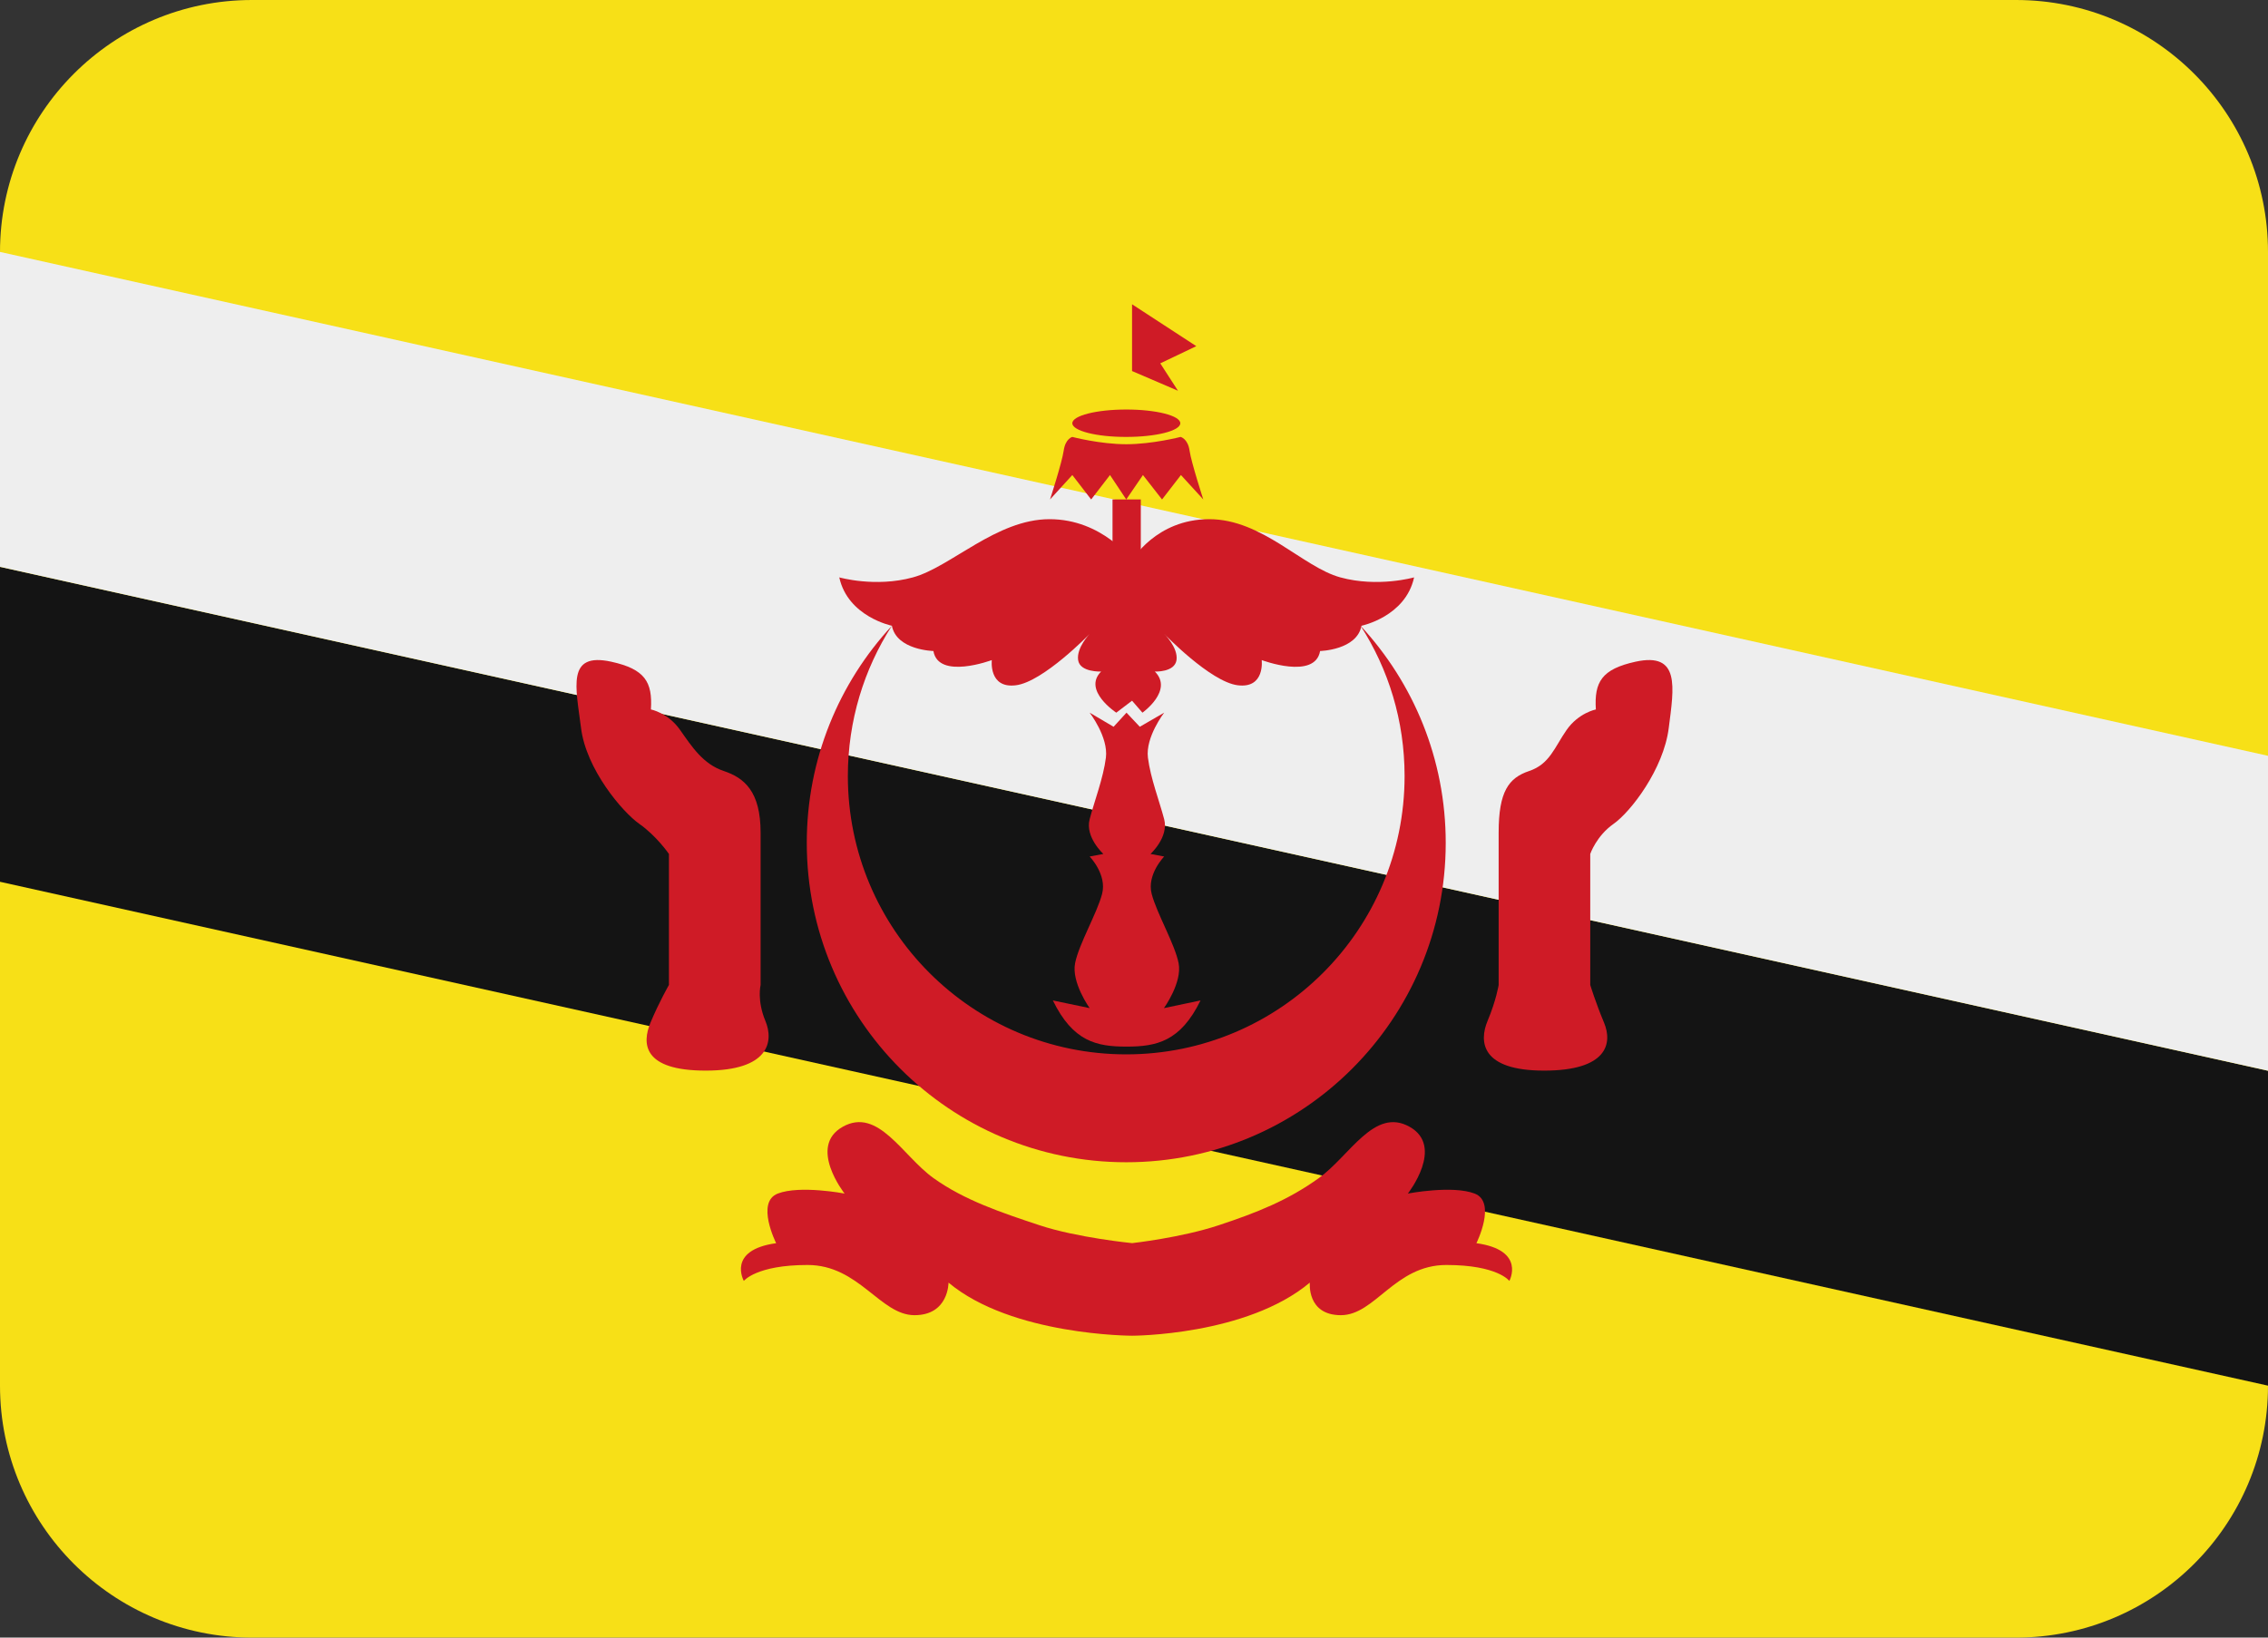
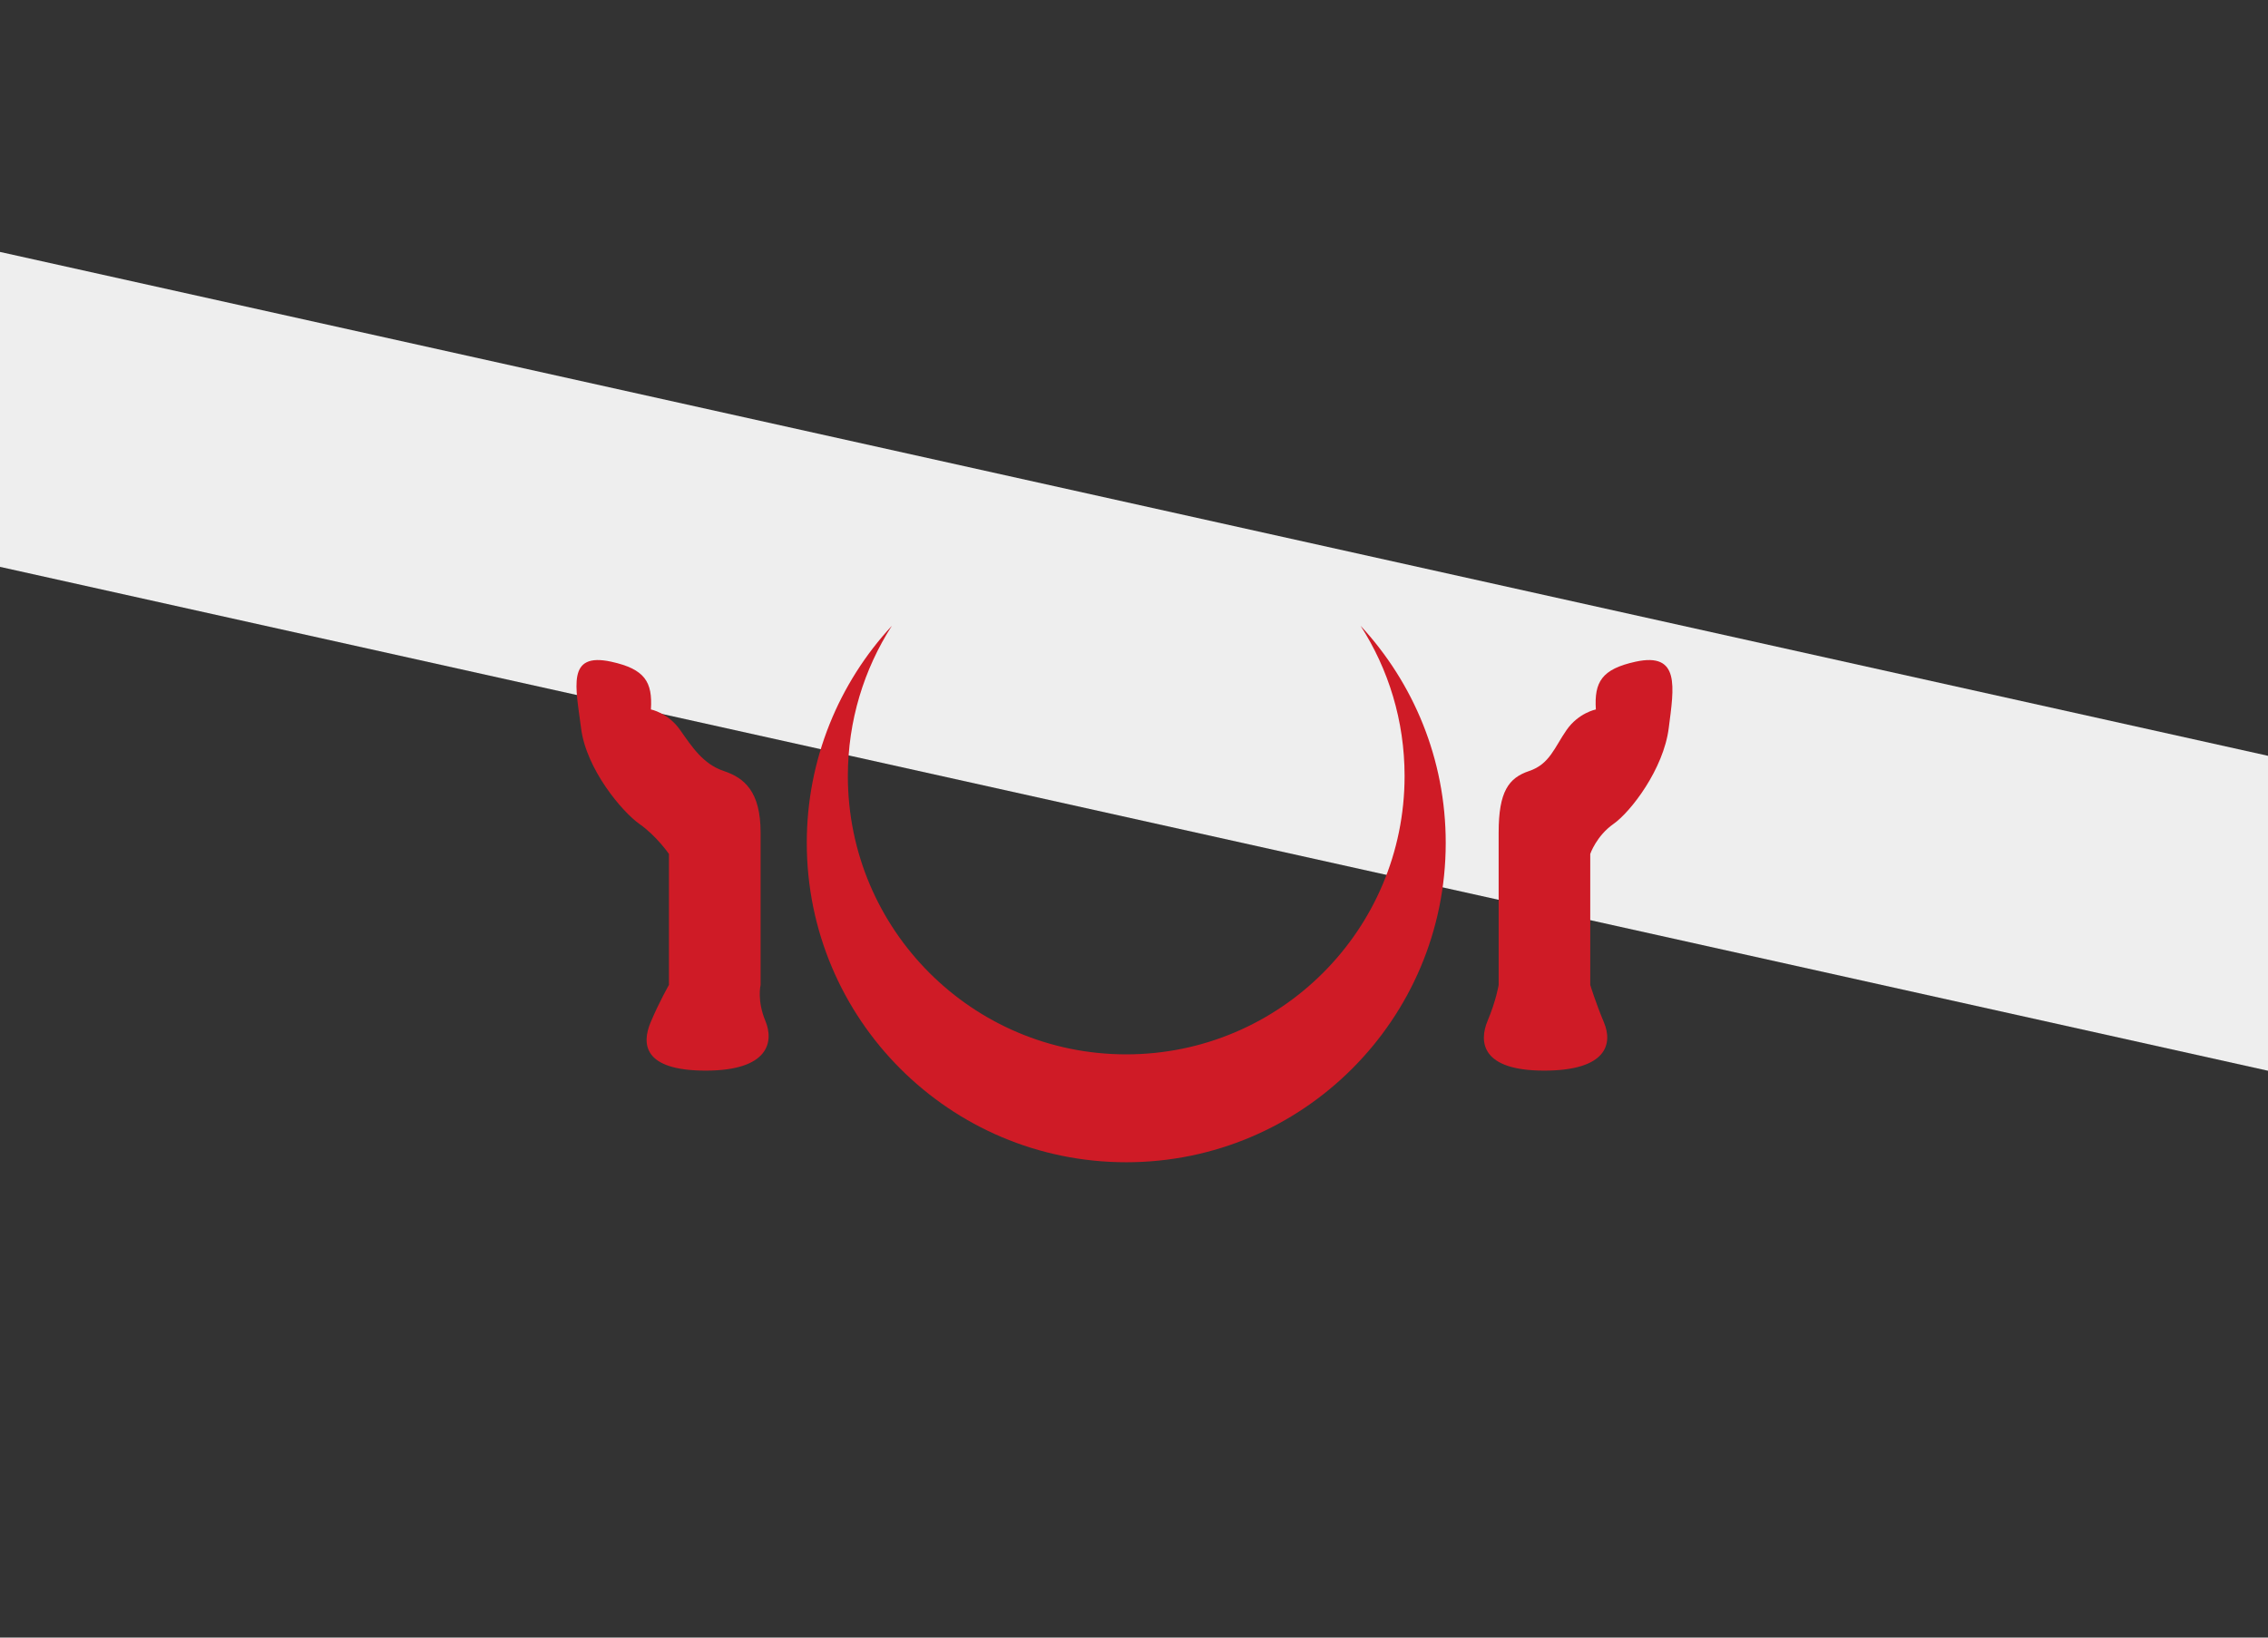
<svg xmlns="http://www.w3.org/2000/svg" viewBox="0 5 36 26">
  <rect x="0" y="5" width="36" height="26" fill="#333333" stroke="none" />
-   <path fill="#F7E017" d="M36 27c0 2.209-1.791 4-4 4H4c-2.209 0-4-1.791-4-4V9c0-2.209 1.791-4 4-4h28c2.209 0 4 1.791 4 4v18z" />
-   <path fill="#141414" d="M36 27L0 19v-5l36 8z" />
  <path fill="#EEE" d="M36 22L0 14V9l36 8z" />
  <g fill="#CF1B26">
    <path d="M21.596 14.935c.443.688.699 1.507.699 2.386 0 2.44-1.978 4.419-4.418 4.419-2.441 0-4.419-1.979-4.419-4.419 0-.879.257-1.698.699-2.386-.838.905-1.351 2.116-1.351 3.447 0 2.801 2.27 5.071 5.071 5.071 2.801 0 5.071-2.271 5.071-5.071 0-1.331-.513-2.542-1.352-3.447zm-11.893.571c.537.118.656.323.629.758 0 0 .273.053.463.325.191.272.367.543.693.652.327.109.585.325.585.978v2.42s-.06.245.076.57c.136.327.059.789-.947.789s-1.012-.435-.877-.761c.136-.326.293-.599.293-.599v-2.08s-.196-.285-.468-.476c-.272-.19-.846-.87-.927-1.523-.082-.651-.234-1.209.48-1.053zm16.257 0c-.537.118-.656.323-.629.758 0 0-.274.053-.464.325s-.268.543-.594.652c-.326.109-.485.325-.485.978v2.42s-.039.245-.176.57c-.136.327-.107.789.898.789 1.006 0 1.087-.435.951-.761s-.219-.599-.219-.599v-2.08s.097-.285.368-.476c.273-.19.796-.87.878-1.523.083-.651.185-1.209-.528-1.053z" />
-     <path d="M23.435 24.738s.325-.652-.028-.788c-.354-.136-1.06 0-1.06 0s.589-.747.026-1.061c-.561-.313-.947.462-1.439.815-.491.354-.986.549-1.586.748-.598.199-1.378.285-1.378.285s-.875-.086-1.473-.285c-.599-.199-1.188-.395-1.68-.748s-.877-1.129-1.439-.815c-.562.313.028 1.061.028 1.061s-.707-.136-1.06 0c-.354.136-.026.788-.026.788-.788.109-.513.599-.513.599s.196-.253 1.012-.253 1.153.797 1.697.797.54-.517.54-.517c1.007.843 2.915.843 2.915.843s1.814 0 2.82-.843c0 0-.051.517.493.517s.857-.797 1.674-.797c.815 0 1 .253 1 .253s.267-.489-.523-.599zm-2.16-10.571c-.598-.163-1.238-.924-2.081-.924s-1.225.653-1.225.653-.467-.653-1.31-.653-1.569.761-2.168.924c-.598.164-1.169 0-1.169 0 .136.625.835.768.835.768.074.388.659.401.659.401.079.462.927.144.927.144s-.053.455.382.4c.435-.054 1.172-.816 1.172-.816s-.212.218-.184.415c.027.198.365.183.365.183-.299.299.241.653.241.653l.25-.19.165.19s.497-.353.197-.653c0 0 .316.015.344-.183.027-.198-.195-.415-.195-.415s.732.762 1.167.816c.436.054.38-.4.38-.4s.847.319.927-.144c0 0 .584-.014.657-.401 0 0 .699-.143.835-.768-.001 0-.572.164-1.171 0zm-4.254-2.447c0-.121.383-.218.857-.218.473 0 .857.097.857.218 0 .12-.384.217-.857.217-.474.001-.857-.097-.857-.217z" />
-     <path d="M18.882 12.155c-.027-.191-.142-.218-.142-.218s-.449.116-.863.116c-.415 0-.857-.116-.857-.116s-.109.027-.136.218c-.027.19-.217.775-.217.775l.354-.388.299.388.299-.388.258.388.265-.388.303.388.3-.388.355.388s-.19-.584-.218-.775zm-.913-2.324v1.06l.729.313-.281-.435.572-.273zm-.31 3.099h.449v1.142h-.449zm.816 8.076s.294-.407.233-.714c-.061-.306-.346-.789-.427-1.098-.082-.309.198-.595.198-.595l-.217-.041s.292-.265.217-.551c-.075-.286-.217-.652-.258-.978-.041-.327.258-.714.258-.714l-.387.224-.211-.224-.205.224-.38-.224s.299.387.258.714c-.041.326-.184.693-.258.978-.075.286.218.551.218.551l-.218.041s.279.286.197.595c-.081.309-.367.792-.428 1.098-.061.307.231.714.231.714l-.584-.122c.319.652.692.733 1.169.733.477 0 .856-.081 1.175-.733l-.581.122z" />
  </g>
</svg>